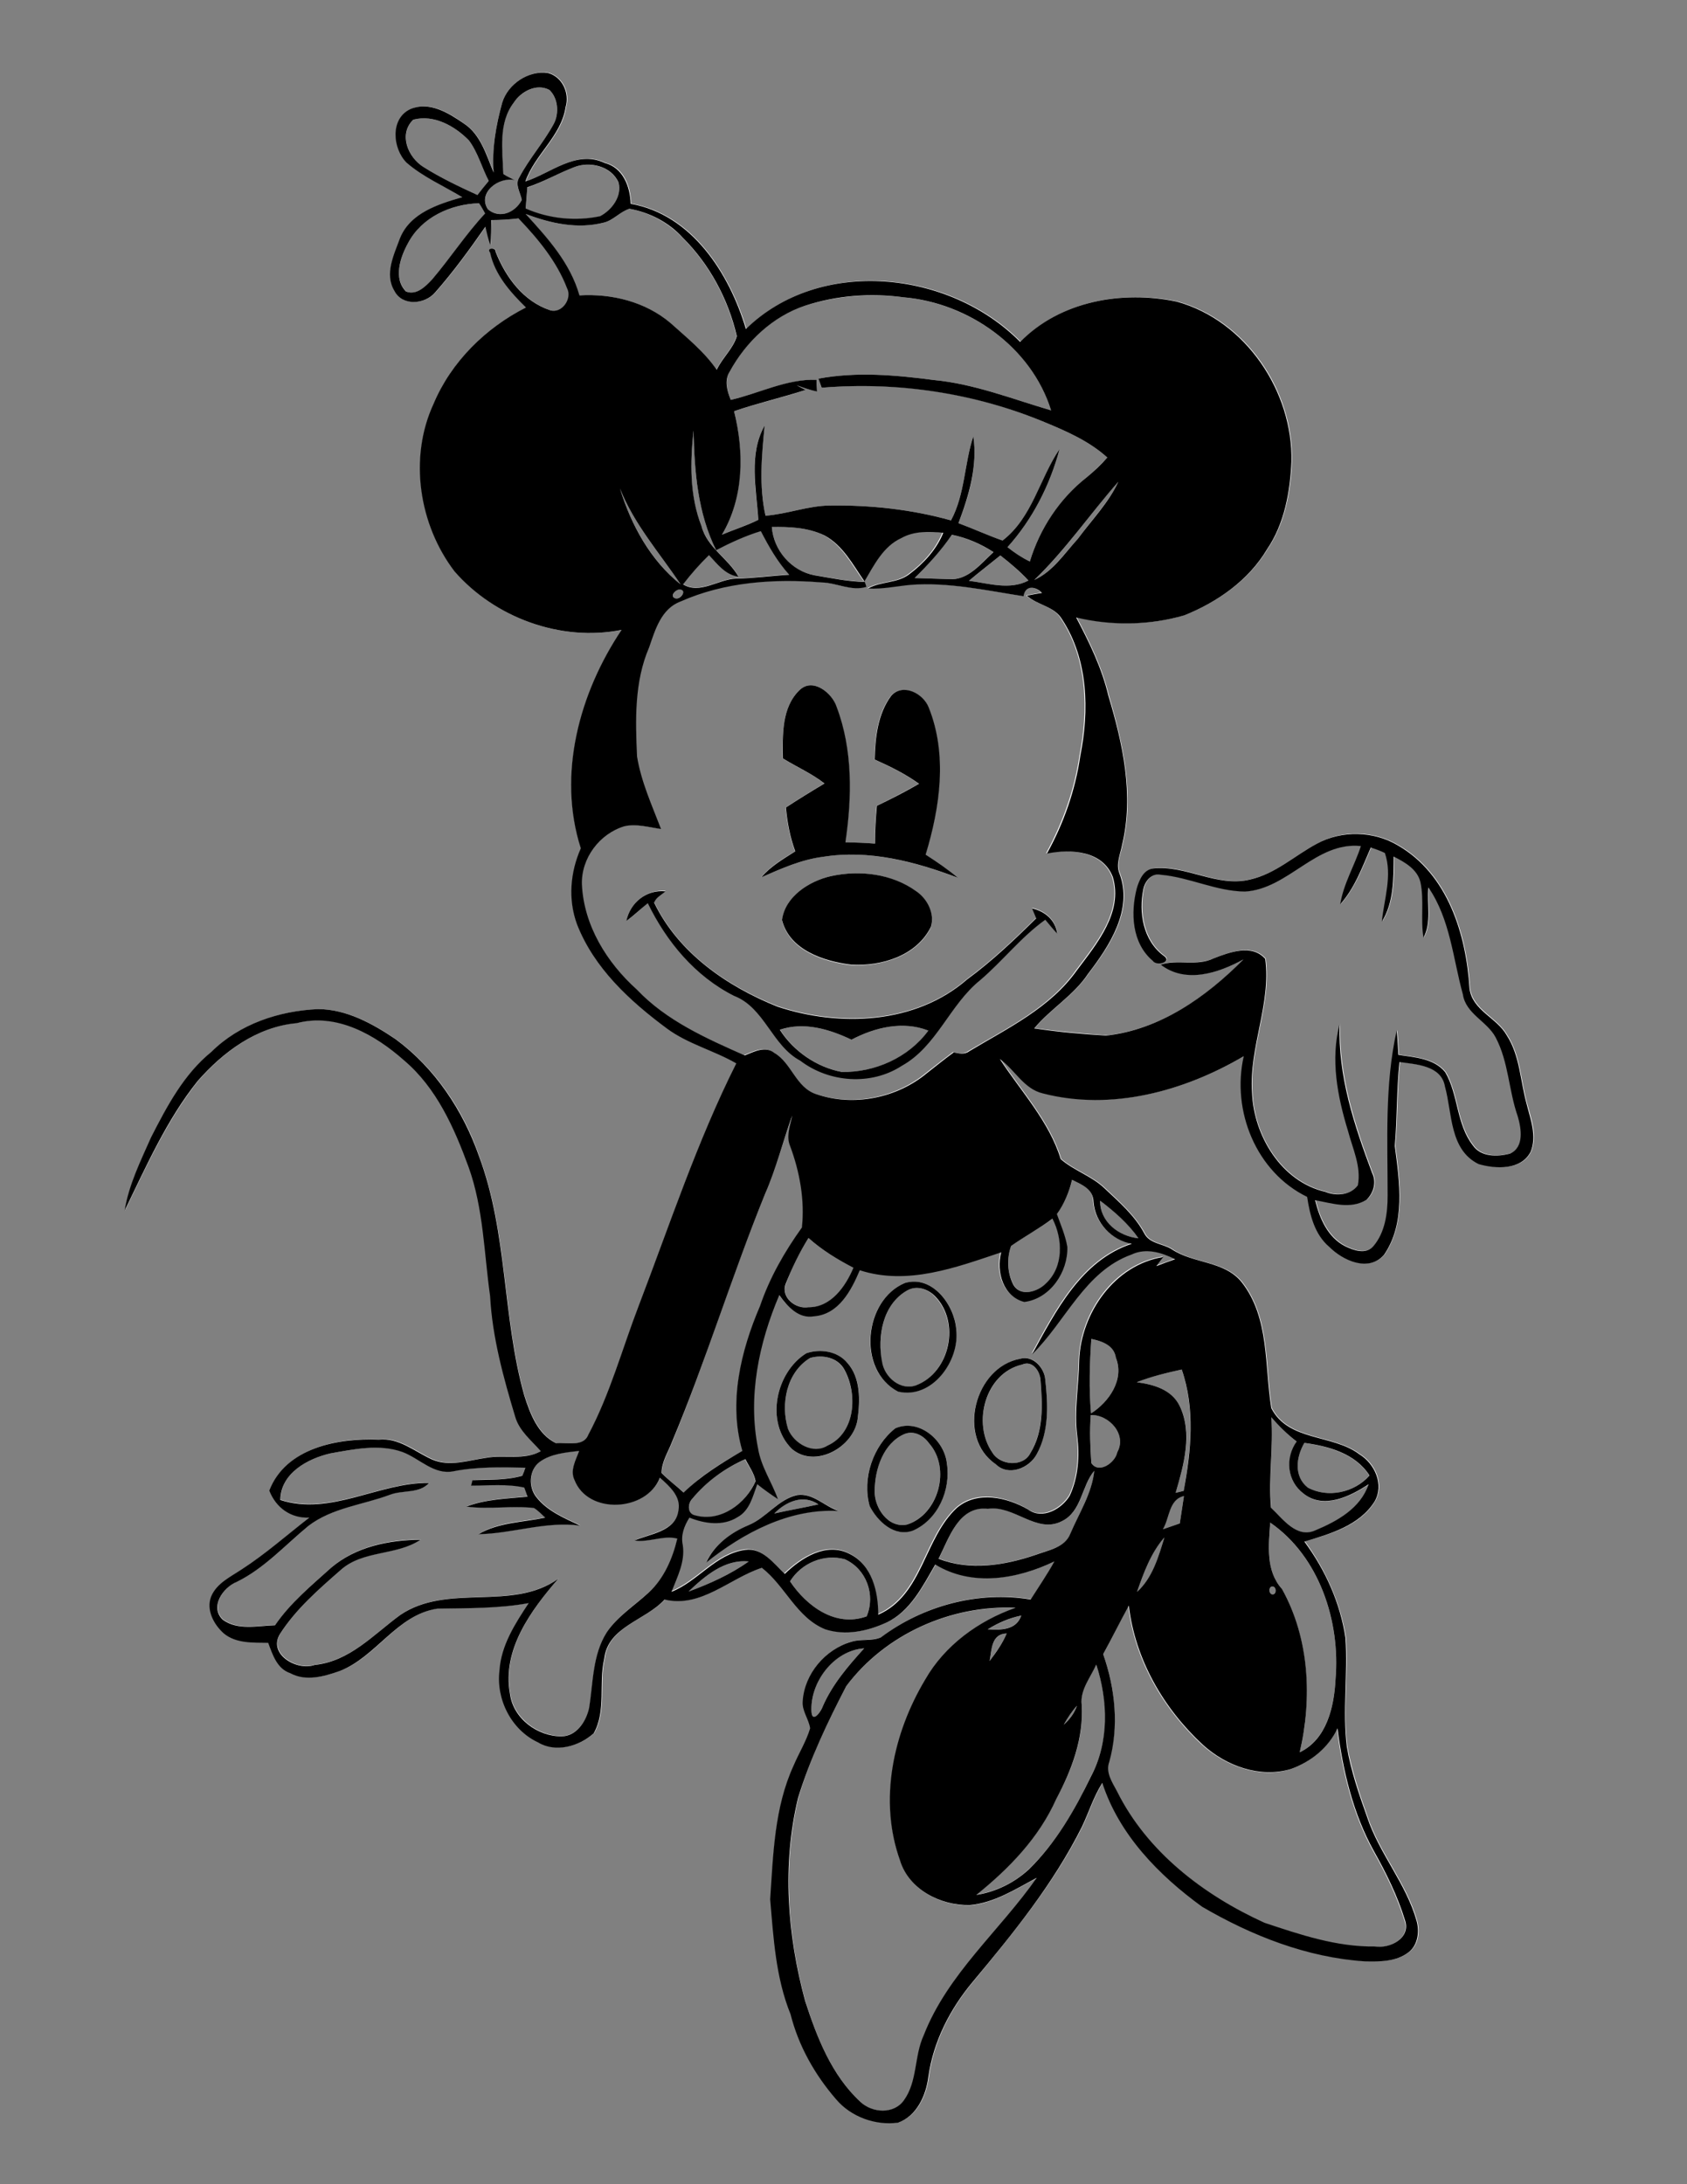
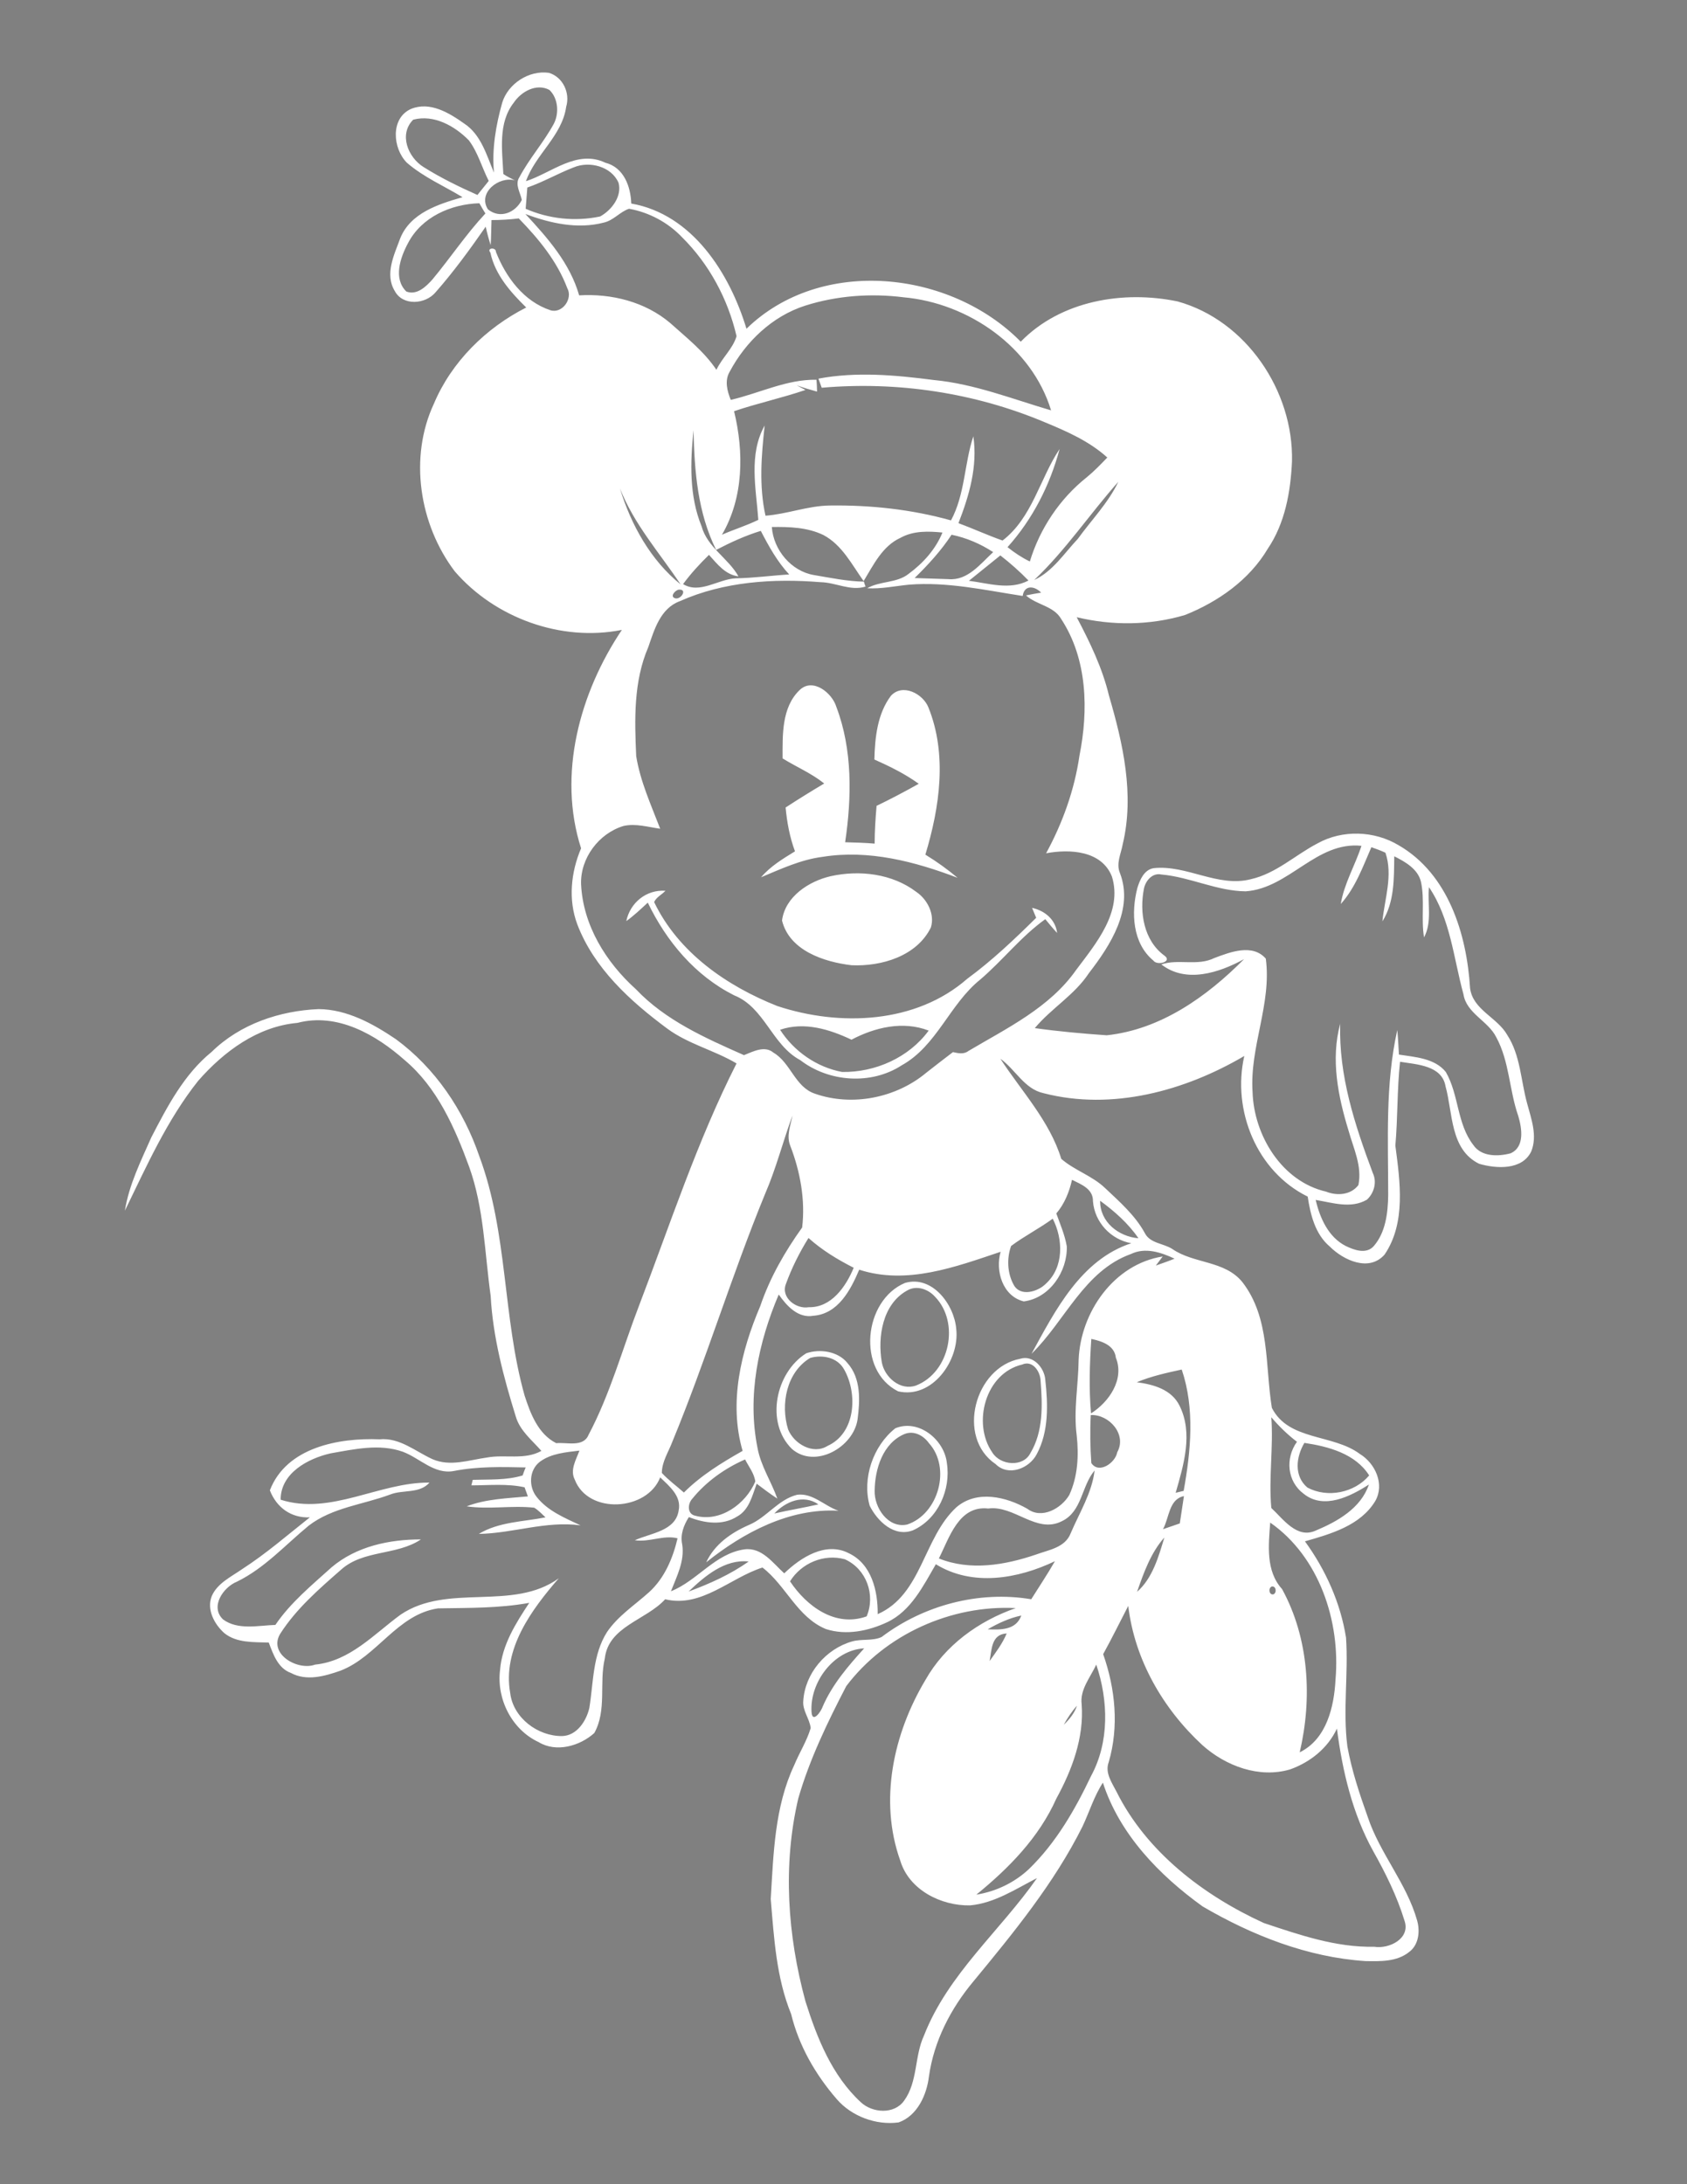
<svg xmlns="http://www.w3.org/2000/svg" version="1.2" baseProfile="tiny" id="Layer_1" x="0px" y="0px" viewBox="0 0 612 792" overflow="scroll" xml:space="preserve">
  <rect x="0" y="0" width="612" height="792" fill="#808080" stroke="none" />
  <path fill="#FFFFFF" d="M385.9,625.4c1.4-2.5,2.9-4.8,4.8-6.9C389.8,621.2,388,623.4,385.9,625.4 M397.7,603.6  c4.4,13,4.8,28.1-1.9,40.4c-5.8,12.2-12.7,24.2-22.5,33.7c-5.2,4.9-12,8.2-19.1,9.3c11.8-9.6,22.7-20.7,29-34.8  c5.7-10.4,10.1-22.1,9.2-34.2C391.7,612.7,395.5,608.3,397.7,603.6 M294.4,620.8c-0.7-10.7,8-22.5,19.1-23.1c-5.8,6.4-11.5,13-15,21  C297.9,620.6,294.7,625.1,294.4,620.8 M359,602.3c0.8-4.2,0.6-9.7,6.2-10C363.7,595.9,361.3,599.1,359,602.3 M358.3,590.8  c3.8-2.2,7.9-4.1,12.2-5C368.6,591.1,363.1,591,358.3,590.8 M400.2,599.8c3.2-5.8,6.1-11.7,9.1-17.5c2.3,19.5,12.6,37.3,26.9,50.5  c8.5,7.6,20.6,12.1,31.8,8.8c7.3-2.6,13.7-7.7,17-14.8c2,15.4,5.6,30.8,13.2,44.5c4.5,8,8.6,16.3,11.3,25.1c2.3,6.5-5.5,10.4-11,9.5  c-13.8,0.3-27.1-4.3-40-8.6c-21.9-10-42.6-25.8-53.5-47.7c-1.7-3.3-4.2-6.8-2.8-10.6C406,626.1,404.6,612.3,400.2,599.8 M307,611.4  c14.2-18.8,38.1-29.5,61.5-28.3c-13.5,4.7-25.7,13.5-32.8,26.1c-11.6,19.4-16.9,43.7-9.1,65.5c3.2,10.6,14.8,16.4,25.3,16.2  c8.9-0.8,16.5-5.9,24.3-9.9c-13.4,19.2-32.3,34.8-41,57.1c-3.5,7.5-2.2,16.7-7.2,23.6c-3.6,5.1-11.5,4.5-15.7,0.6  c-10.5-9.7-15.9-23.3-20.1-36.6c-6.5-23.9-8.3-49.3-2.6-73.6C293.7,637.9,300.2,624.5,307,611.4 M461.3,575.3c1.6-0.4,2,2.2,0.7,2.8  C460.4,578.5,460,575.9,461.3,575.3 M249.8,577.1c5.9-5.6,13.1-11.8,21.8-10.9C265,570.9,257.4,574.3,249.8,577.1 M286.6,573.4  c4.1-6.6,12.3-10.1,19.9-8c7.8,3.5,11.2,12.9,7.9,20.7C303,590.2,292.6,582.4,286.6,573.4 M412.5,577.2c2.4-6.9,5-14.2,9.9-19.7  C420.3,564.5,418.1,572.3,412.5,577.2 M460.8,552.1c17.8,12.4,25.5,35.8,23.7,56.8c-0.5,9.9-3.2,21.7-13,26.5  c4.6-19.6,3.4-41.3-6.4-59.2C459.1,569.6,460.2,560.2,460.8,552.1 M280.9,548.8c4.1-4.3,10.5-7.1,16-3.3  C291.6,546.7,286.2,547.6,280.9,548.8 M421.9,554.5c2.3-4.1,2.1-10.9,7.6-12c-0.5,3.3-1,6.6-1.5,9.9  C426,553.1,424,553.8,421.9,554.5 M385.2,551.6c7.4-3.5,7.1-12.8,11.9-18.4c-1,8.2-5.5,15.3-8.7,22.8c-2,5.2-8,6-12.6,7.7  c-11.2,3.8-23.8,6-35.2,1.4c3.8-7.5,7.2-19.3,17.9-18.1C367.9,545.7,376,556.3,385.2,551.6 M251.1,543.5  c5.1-6.3,11.9-11.1,19.2-14.3c1.3,2.6,3.3,5,3.7,8c-3.4,8.1-12.7,14.9-21.8,12.4C249.3,549,249.4,545.4,251.1,543.5 M119.9,527  c8.6-1.5,17.7-3.6,26.2-0.6c6.2,2.3,11.4,8.3,18.5,7c8.6-1.7,17.4-1.5,26.1-1.3c-0.3,0.7-0.9,2.2-1.1,2.9  c-5.9,1.8-12.1,1.4-18.1,1.6c-0.1,0.5-0.4,1.5-0.5,2c6.4,0,13-0.7,19.3,0.7c0.3,0.8,0.9,2.5,1.2,3.3c-7.4,0.7-15.2,0.9-22.2,3.6  c8.1,1.2,16.4-0.4,24.5,0.5c1.5,0.9,2.8,2.3,4.1,3.5c-8.1,1.6-16.9,1.6-24.2,6c12.4-0.2,24.3-4.8,36.9-3.1  c-5.7-2.7-11.9-5.2-15.9-10.3c-3-3.7-2.8-9.8,1.2-12.8c4.1-3,9.4-3.4,14.3-4c-1.2,3.3-3.5,7-1.7,10.5c4.9,12.8,26.3,11.4,31-0.8  c3.3,3.2,7.8,6.8,6.7,12c-1.1,7.5-10.2,8.2-15.9,10.8c5.2,0.8,10.5-2,15.5-0.7c-1.7,7.2-4.7,14.4-10.3,19.5  c-5.2,4.7-11.3,8.6-15.3,14.5c-5.2,8.2-4.9,18.2-6.4,27.5c-1.1,4.8-4.6,10.1-9.9,10.2c-8.8,0.1-17.7-6.6-18.8-15.5  c-2.9-16,7.7-30.3,17.6-41.7c-16.7,12.1-40.3,1.6-57.4,13.2c-9.7,7.1-18.3,16.8-31,18.1c-6.3,2.3-17-3.8-12.7-11.1  c5.8-9.1,14.1-16.3,22.1-23.3c8.1-7.3,20.2-5.1,29-11c-11.5,0-23.4,2.5-32.4,10.1c-7.2,6.5-14.9,12.8-20.4,20.9  c-6.2,0.2-13.6,2-19-2c-4.8-4.6,0.1-11.7,5.1-13.7c10-4.9,17.5-13.3,26-20.3c8.6-6.6,19.7-7.6,29.6-11.3c4.6-1.8,10.6-0.2,14.2-4.3  c-18.2-0.2-35.8,12-54,6.2C101.8,534.2,111.6,528.9,119.9,527 M473.2,523.2c8.7,1.3,18.5,3.9,23.5,11.8c-5.3,6.3-15.1,8.3-22.4,4.4  C469.3,535.2,470.2,528.2,473.2,523.2 M328.1,520c3.4-1.4,6.9,0.5,8.9,3.3c8.1,8.9,3.5,25.7-7.9,29.5c-6.9,1.5-12-6.1-11.8-12.3  C317.4,532.6,320.3,523.3,328.1,520 M461.2,513.9c2.8,3.3,5.9,6.3,9.3,8.9c-4.3,6-3.6,14.4,2.5,18.9c7.3,5.8,16.9,0.9,23.6-3.4  c-2.9,8.6-11.4,13.4-19.3,16.7c-6.8,3.1-11.8-4.2-16.1-8.2C460.2,535.9,462,524.9,461.2,513.9 M395.7,513.1  c6.7-0.3,13.2,7.1,9.6,13.5c-0.7,3.9-6.7,8-9.4,3.9C395.5,524.8,395.4,518.9,395.7,513.1 M412.4,501.2c5.3-2.2,10.8-3.4,16.3-4.6  c4.8,14.1,3.3,29.6,0.7,44c-1,0.2-2,0.5-2.9,0.7c2.9-10.1,6.4-21.6,1.4-31.6C425,503.8,418.4,502,412.4,501.2 M370.8,494.8  c3.8-1.7,6.6,2.5,6.7,5.9c0.7,8.8,1,18.4-3.7,26.2c-2.6,5.2-10.9,4.5-13.8-0.2C352.6,516.1,357.5,497.9,370.8,494.8 M293.9,492.4  c4.5-1.3,10-0.2,12.4,4.3c4.9,8.8,4.1,23-6.1,27.6c-5.3,3.3-12.2-0.8-14.3-6C283.1,509.2,285.3,497.6,293.9,492.4 M395.9,485.5  c3.8,0.8,8.4,2.3,8.9,6.8c3.2,7.9-2.5,16.1-9,20.2C395,503.6,395.3,494.5,395.9,485.5 M329,468c3.4-2.1,7.7-0.6,10.2,2.2  c9.1,9.4,5.4,27.4-6.9,32.2c-5.7,2-11.4-3-12.4-8.4C318.3,484.7,320.2,472.9,329,468 M293.3,448.9c4.9,4.4,10.5,7.8,16.4,10.8  c-2.8,6.8-8.1,14.5-16.3,14.3c-4.6,0.8-10.2-3.5-8.3-8.4C287.2,459.8,290,454.2,293.3,448.9 M366.8,451.8c4.8-3.6,10.2-6.3,15.1-9.9  c3.8,7.4,4.1,17.5-2.4,23.5c-2.9,3-9.4,5-11.8,0.4C365.4,461.6,365.2,456.2,366.8,451.8 M399.1,435.4c5.2,3.8,10.2,8.2,13.9,13.6  C405.8,448.4,399,443.1,399.1,435.4 M255,567.2C255.6,567.8,255.6,567.8,255,567.2 M271.6,553c-6.4,2.8-12.4,7-15.4,13.5  c13.5-10.8,30.2-19.7,48-18.7c-5.1-1.7-9.3-6.5-15-5.8C282.3,543.7,278.1,550.3,271.6,553 M324.8,517.9c-8.1,6.4-12.1,18.2-9.3,28.1  c2.8,5.6,8.9,11.5,15.7,8.9c9.1-4.1,13.8-14.8,12.3-24.4C342.6,522.1,333.3,514.4,324.8,517.9 M370.1,492.7  c-16.5,3.1-23.3,28.5-8.9,38.2c4.6,4.6,12.2,1.6,14.9-3.6c4.4-8.2,4.1-18,3.1-27C378.9,496,374.8,491.2,370.1,492.7 M292.5,490.7  c-11.1,6.9-15,25.1-5.2,34.7c8.4,7.3,22.3-0.6,23.8-10.7c0.9-6.9,1.3-14.9-3.7-20.5C304,490,297.5,489,292.5,490.7 M328.3,465.2  c-15,6.3-17.6,31.7-2.5,39.3c12.4,2.9,22.4-11.3,21.1-22.6C346.2,473.1,338.2,462.3,328.3,465.2 M388.9,427.8  c3.4,1.7,7.7,3.3,7.6,7.8c0.6,7.6,6.5,13.9,13.9,15.2c-18.3,6-27.6,24.4-36.2,40.1c12.2-11.9,19.1-30.1,36.1-36.2  c5.2-2.5,10.9-0.6,15.8,1.7c-2.2,0.9-4.5,1.7-6.8,2.5c0.8-1.1,1.7-2.2,2.5-3.3c-17.7,2.8-29.8,20.2-30.5,37.4  c-0.1,9.2-1.9,18.4-0.7,27.5c0.8,7.3,0.4,14.9-2.7,21.6c-2.9,4.9-10,8.9-15.2,5c-7.7-4.4-18.3-6.9-25.7-0.6  c-12.1,11.1-12.5,31.7-28.6,38.8c0.1-8.4-2.2-18.2-10.5-22.1c-8.3-4.3-17.4,1.5-23.4,7.3c-4.1-3.7-8.1-9.5-14.4-8.7  c-10.7,1.5-17.1,11.4-26.7,15.2c2.1-5.4,5-10.9,4.1-16.9c-0.8-3.6,0.5-7,2.4-10c5.6,2.2,12.2,3.2,17.5-0.2c4.4-2.4,5.5-7.6,7.1-11.9  c2.5,1.9,4.9,3.7,7.5,5.4c-2.2-6.2-6-11.8-7.2-18.4c-3.8-18.8,0.3-38.2,7.7-55.6c2.9,4.1,7,8.7,12.6,7.7c9-0.7,13.5-9.4,16.6-16.7  c17.3,5.6,34.9-1,51.3-6.5c-2,6.9,0.7,16.1,8.4,18c9.4-1.2,15.9-10.9,15.6-20c-0.7-4.1-2.4-8-3.8-11.9  C386.2,436.5,387.9,432.2,388.9,427.8 M277.6,432.8c4-9.2,6.4-18.9,9.9-28.3c-0.7,3.6-2.3,7.3-0.8,11c3.6,9.3,5.5,19.7,4.3,29.6  c-6.3,8.8-11.7,18.2-15.2,28.5c-7,16.4-11.5,35-6.4,52.5c-7.6,4.3-15.1,8.9-21.3,15.1c-2.7-2.4-5.6-4.5-8-7.1c0-4,2.4-7.6,3.8-11.3  C256.1,493.3,265.4,462.5,277.6,432.8 M308.9,377c8.5-4.5,18.7-6.9,28-3.3c-7.2,9.8-19.4,15.2-31.4,15c-9.2-1.7-17.5-7.5-22.5-15.3  C291.7,370.4,300.9,373.2,308.9,377 M246.3,213.8c3.3-0.2,0.6,3.9-1.5,3.1C242.9,216.2,245.1,213.9,246.3,213.8 M351.5,210.6  c3.8-3.1,7.6-6.1,11.4-9.2c3.6,2.8,7,5.8,10.2,9.1C366.3,214.1,358.6,211.5,351.5,210.6 M331.8,209.6c4.9-4.8,9.6-9.9,13.4-15.7  c5.4,1.1,10.5,3.3,15.1,6.3c-4.6,4.2-9.2,10.4-16.2,9.8C340,209.9,335.9,209.7,331.8,209.6 M227.2,334c2.8-2,5.3-4.4,7.8-6.7  c6.8,14.1,17.2,26.5,31.3,33.6c11.1,4.4,13.7,18,24,23.5c10.4,8,25.7,9.1,36.8,1.9c12.8-7.1,17.4-22.2,28.5-31.1  c8.2-7,14.8-15.6,23.6-21.9c1.4,1.7,2.8,3.4,4.3,5c-0.6-4.9-4.5-8.1-9.1-9.1c0.5,1.2,1,2.4,1.5,3.6c-7.9,7.8-16,15.5-25,22.1  c-18.6,16.3-46.2,17.4-68.9,9.9c-18.4-7.3-35.9-19.4-44.7-37.7c0.8-1.8,2.8-2.7,4.1-4.1C234.5,322.5,228.6,327.3,227.2,334   M301.4,317.7c-7.9,1.8-16.6,7.4-17.7,16.1c2.7,10.9,15.2,15,25.2,16.2c10.9,0.5,23.7-3.3,28.8-13.7c1.5-4.8-1.3-10.2-5.3-12.9  C323.7,316.8,311.9,315.4,301.4,317.7 M290.1,250.2c-6.6,6.3-6.2,16.4-6.2,24.8c5,3.1,10.5,5.4,15.1,9.1c-4.7,2.8-9.4,5.7-14,8.7  c0.5,5.4,1.5,10.8,3.4,15.9c-4.4,2.7-8.9,5.4-12.3,9.4c7.2-3,14.4-6.4,22.3-7.4c16.7-2.7,33.5,1.7,49,7.6c-3.7-3.1-7.6-5.9-11.7-8.4  c5.2-17.2,8-36.3,1.1-53.4c-2-5-9.4-8.8-13.6-4.2c-4.9,6.5-5.8,15.1-6,23.1c5.6,2.5,11.1,5.2,16.1,8.8c-5,2.8-10.1,5.5-15.3,8  c-0.4,4.6-0.7,9.2-0.7,13.7c-3.5-0.3-7.1-0.4-10.7-0.5c2.4-16.3,2.7-33.6-3.2-49.1C301.9,251.3,294.9,245.6,290.1,250.2 M280,191.1  c6.3-0.1,12.9,0.1,18.7,2.9c6.8,3.6,10.3,10.7,14.6,16.7c3.6-5.9,6.8-12.7,13.4-15.7c4.7-2.6,10.1-2.4,15.2-1.9  c-2.5,6.1-7,11.1-12.3,15c-4.3,3.4-10.3,2.5-15,5.2c5.1,0.3,10.1-0.8,15.2-1.3c13.9-1.1,27.6,2,41.2,4.1c0.6-4.1,4.3-3.7,6.7-1.2  c-1.8,0.3-3.7,0.6-5.5,1c3.9,3.5,10.1,3.8,12.8,8.6c9.5,14.5,9.9,33,6.6,49.5c-1.8,12.4-6.1,24.4-12.1,35.4c8.6-1.6,20.2-1,23.9,8.5  c3.9,12.8-5.8,24.2-13,33.8c-9.6,13.7-25.1,21.1-39.1,29.4c-1.7,1.3-3.7,0.8-5.6,0.4c-3.3,2.5-6.5,5-9.7,7.5  c-10.9,9.1-26.8,12.3-40.3,7.6c-7.3-2.4-8.8-11.2-15.1-14.9c-3.2-2.7-7.4-0.4-10.7,0.9c-14-6.2-28.5-12.6-39.2-23.9  c-10.9-9.8-19.2-23.2-19.9-38.1c-0.3-9.4,6.4-18.4,15.4-21.1c4.4-1,8.9,0.4,13.3,1c-3.3-8.6-7.2-17.1-8.7-26.3  c-0.6-13.3-1-27.1,4.4-39.6c2.2-6.4,4.4-14,11.4-16.6c15.9-7.1,33.9-8.3,51.1-6.9c5.5,0.1,10.8,3.3,16.3,1.6  c-0.2-0.5-0.5-1.4-0.6-1.8c-6.1-0.1-12.2-1.4-18.2-2.4C287.1,207.1,280.6,199.5,280,191.1 M224.9,177.1c5.1,13,14.4,23.4,22,34.8  C236.1,203.2,228.9,190.3,224.9,177.1 M375.2,210.3c11.4-10.8,20.1-23.9,30.5-35.6c-3.7,7.7-9.7,13.8-14.7,20.7  C386,200.7,381.9,207.2,375.2,210.3 M254.5,190.8c-4.5-11-4.1-23.2-2.9-34.8c0.3,14.8,1.5,29.9,8.2,43.4c5.2-2.7,10.6-5.2,16.2-6.9  c2.9,5.6,6,11.2,10.3,15.8c-6.5,0.4-12.9,1.3-19.4,1.4c-6.4,0.3-13,5.8-19.1,2.1c2.8-3.8,6-7.3,9.4-10.6c3,3.3,5.9,7.2,10.7,7.8  C264.2,202.4,256.6,198.5,254.5,190.8 M292.2,110.8c11.4-3.6,23.7-4.5,35.6-3c23.5,2.1,46.5,18,53.5,41c-14-4.1-27.8-9.6-42.5-11  c-13.9-1.8-28.1-3.1-41.9-0.5c0.3,0.8,0.9,2.5,1.2,3.3c27.4-2.4,55.5,1.8,80.9,12.5c8,3.3,16.2,6.9,22.7,12.8  c-2.4,2.5-4.8,5-7.5,7.2c-9.7,7.7-17,18.6-20.6,30.5c-2.9-1.4-5.6-3.2-8.1-5.2c9.1-10.1,15.4-22.5,18.9-35.6  c-7.2,10.8-9.9,24.9-20.7,33.2c-5.4-1.9-10.6-4.3-16-6.3c3.9-10,7-20.6,5.4-31.5c-3.3,10-3,21-8.1,30.5c-14.3-4-29.2-5.6-44-5.4  c-7.9,0.1-15.4,3.1-23.3,3.7c-2.4-10.8-1.5-21.8-0.3-32.7c-5.9,10.5-3.1,22.9-2.3,34.2c-4.3,2.1-8.9,3.5-13.2,5.4  c7.9-13.5,8-30,4.4-44.8c8.6-2.9,17.4-4.8,25.9-7.7c-0.8-0.4-2.4-1.3-3.2-1.7c2.4,0.9,4.9,1.6,7.4,2.3c0-1.4-0.1-2.8-0.2-4.3  c-10.8-0.2-20.7,4.9-31.1,7.3c-1.3-3.2-2.3-7-0.4-10.2C270.5,123.9,280.2,114.6,292.2,110.8 M219.1,80.7c3.5-0.8,5.8-3.9,9.1-5  c7.3,1.3,14.2,5,19.3,10.4c9.8,9.7,16.6,22.4,19.7,35.8c-1.3,4.5-5.3,7.9-7.3,12.2c-4.5-6.7-10.9-11.7-16.8-17  c-9.1-7.7-21.3-10.7-33-10c-3.3-11.6-11.4-20.8-19.5-29.5C199.7,81,209.6,83.2,219.1,80.7 M148,88.2c4.9-9.5,15.6-14.2,25.9-14.5  c0.7,1.2,1.4,2.5,2.2,3.7c-7,7.5-12.7,16.1-19.2,23.9c-2.3,2.6-5.7,5.9-9.5,4.4C142.6,101,145.2,93.4,148,88.2 M208.1,60.7  c5.7-2.4,13.7-0.4,16.3,5.6c1.3,4.9-2.5,9.9-6.7,12.2c-9,1.9-18.6,0.9-27-2.8c0.2-2.6,0.4-5.2,0.6-7.7  C197.1,66,202.4,62.9,208.1,60.7 M149.9,43.4c7.5-2,15.1,2.3,20.2,7.5c3.3,4.4,4.7,9.8,7.2,14.7c-1.4,1.7-2.7,3.4-4.1,5.1  c-6.7-3-13.3-6.2-19.5-10.1C148,57.1,144.6,48.7,149.9,43.4 M186.4,37.2c2.7-4,8.2-7.1,12.9-4.6c3.2,3,3.6,8.5,1.6,12.3  c-3.7,6.8-8.9,12.6-12.5,19.4c-1.7,2.6,0.4,5.6,0.9,8.2c-2.3,4.6-7.9,7-12.3,3.4c-3.8-6,4-12.1,9.8-10.5c-1.4-0.7-2.9-1.4-4.2-2.3  C182.2,54.5,180.6,44.6,186.4,37.2 M182.2,37.2c-2.3,8.2-3.8,16.8-3,25.4c-2.7-6.4-4.7-13.8-10.8-17.8c-5.5-3.9-12.4-8.1-19.3-5.3  c-7.6,3.4-6.6,14.4-1.5,19.5c6,5.2,13.4,8.4,20.2,12.5c-8.7,2.5-18.9,5.7-22.6,14.9c-2.2,6-5.7,13-2,19.1c2.9,5.5,11.1,4.9,14.8,0.5  c6.6-7.5,12.5-15.6,18.2-23.8c0.5,2.3,1.1,4.5,1.8,6.7c0.2-3,0.2-6.1,0.3-9.1c3.3,0,6.6-0.2,9.9-0.6c7.2,7.4,13.9,15.5,17.6,25.3  c2.1,3.8-1.8,9.3-6.1,8c-9.7-3.2-16.2-12-19.8-21.2c0.1-1.7-3.5-1.5-2,0.3c1.7,8,7.3,14.3,13,19.9c-14.6,7.4-27.1,19.7-33.5,34.9  c-9.1,19.5-5.3,43.8,7.6,60.8c14.6,16.9,38.6,25.6,60.6,21.2c-15.3,22.8-23.4,52.4-14.8,79.2c-3.7,8.7-4.7,18.6-1.4,27.5  c6.1,16,19.2,27.9,32.7,37.9c7.6,5.6,17,7.8,25.1,12.6c-14.3,28.2-24.1,58.4-35.4,87.9c-6,15.6-10.4,31.9-18.3,46.8  c-1.9,4.6-7.9,2.6-11.7,3c-6.6-3.3-9.4-10.8-11.5-17.3c-8-28.4-6-58.8-16.4-86.7c-5.7-16.7-16-32-30.3-42.5  c-8.3-5.6-17.7-10.8-28-10.9c-14.1,0.6-28.5,5.4-38.8,15.5c-10,8.1-16.1,19.8-21.9,31c-3.8,8.6-8.1,17.2-9.6,26.6  c7.9-16.2,15.3-32.9,26.6-47.1c9.3-10.6,21.5-19.7,36-21c14.5-3.8,28.5,4.3,38.9,13.5c11.8,9.9,18.2,24.5,23.4,38.7  c5.4,15,5.6,31.1,7.8,46.8c0.8,14.9,4.7,29.5,9.1,43.7c1.5,5.2,5.9,8.6,9.3,12.5c-6.1,3.4-13.2,1.2-19.7,2.4  c-6.5,0.9-13.4,3.4-19.8,0.6c-6.2-2.8-11.9-7.9-19.2-7.2c-14.8-0.6-33.8,2.9-39.8,18.5c2.4,6.2,7.7,10.1,14.5,9.8  c-8.1,6.4-15.9,13.2-24.6,18.8c-4,2.8-9,5.1-11,9.8c-1.9,4.9,1,10.2,4.6,13.4c4.5,3.6,10.6,3.2,16.1,3.4c1.6,4.2,3.3,9.3,8,11  c5.7,3.1,12.3,1.2,18-0.8c13.3-5.1,20.6-20.4,35.4-22.6c11.1-0.2,22.1,0,33.1-2c-4.9,7.4-9.9,15.3-10.6,24.4  c-1.3,10.5,4.3,21.6,14,26.1c6.4,3.9,15,1.4,20.2-3.3c4.6-8.3,1.7-18.1,3.8-27c1.3-11.7,15-13.9,21.9-21.5  c13.2,3.2,23.6-7.8,35.3-11.5c8.5,6.5,12.6,18,23,22.3c7.4,2.4,15.5,0.7,22.3-2.5c8.6-4.1,13-13.1,17.6-21  c13.3,8.2,29.8,5.3,43.2-1.1c-2.7,4.7-5.7,9.2-8.6,13.8c-19-3.2-39.1,2.2-54.3,13.7c-3.3,1.5-7.2,0.6-10.7,1.6  c-9.5,2.7-17.1,11.6-17.7,21.6c-0.3,3.5,2.3,6.4,2.7,9.8c-1.4,4.7-4.1,8.9-6,13.5c-7.1,15.1-7.5,32.1-8.5,48.5  c1.2,14.1,2,28.5,7.4,41.7c2.8,11.5,8.8,21.9,16.5,30.8c5.4,6.3,14.3,9.6,22.5,8.5c6.8-2.4,10.2-10,11-16.7  c1.8-12.8,7.9-24.6,16.1-34.4c14.6-17.7,29.3-35.6,39.6-56.2c2.5-5.3,4.2-11,7.4-15.9c6.1,18.8,20.5,33.6,36.2,44.9  c18,10.5,38,18.4,59,19.8c5.4,0.1,11.4,0.3,15.9-3.3c3.5-2.6,4-7.5,2.9-11.4c-3.8-13.5-13.5-24.3-17.9-37.5  c-3-8.4-5.8-16.8-7.4-25.6c-1.7-13.1,0.4-26.3-0.5-39.5c-2-12.6-7.4-24.6-14.9-34.9c9.4-2.7,20.1-5.7,25.5-14.6  c3.5-6.1,0-13.7-5.6-17.1c-9.8-7.3-25.8-4.7-31.9-16.7c-2.5-15.3-0.6-32.6-10.7-45.6c-6.4-7.9-17.6-6.6-25.4-12  c-3.2-2.1-8.1-2-10-5.8c-3.5-6.4-9.1-11.3-14.4-16.3c-4.7-4.5-11.1-6.4-15.9-10.6c-4.2-13.7-14.4-24.5-22.1-36.3  c5.5,3.9,8.7,11,15.7,12.5c24.8,6.4,51.2-0.8,72.8-13.5c-4.5,19.7,4.5,41.9,23,51c1,6.6,2.7,13.6,8,18.1c5,5,14.3,9.3,19.9,2.9  c7.8-11.5,5.6-26.5,3.9-39.5c0.9-10.1,0.6-20.3,1.7-30.4c6.1,1,15.2,1.3,16.5,8.9c2.7,9.7,1.6,22.9,12.2,28.1  c6.2,1.8,15.6,2.4,18.9-4.5c2.3-5.7,0-11.8-1.5-17.4c-2.3-8.3-2.4-17.4-7.2-24.8c-3.6-6.4-12.5-9.1-13.5-17  c-1.2-19.6-7.9-41.4-25.9-51.8c-8.8-5.3-20.4-5.7-29.4-0.7c-8.1,4.2-15,10.9-24.2,13c-12,3.1-23.3-5.3-35.3-4  c-3.5,0.6-5,4.3-5.9,7.2c-2.3,8.9-1.8,20,5.8,26.3c1.4,2,7.1,0.4,4-1.8c-7.5-5.5-9.1-15.7-7.4-24.3c0.6-2.9,3.1-5.8,6.3-5.1  c10.4,0.9,20.1,6,30.6,6.1c15.8-1.1,25.6-18.2,42-16.5c-2.3,7.1-6.3,13.7-7.5,21.1c5.3-5.9,8-13.5,11.1-20.6c1.7,0.6,3.4,1.2,5.1,2  c2.8,8.2-0.3,16.7-1.1,24.9c4.4-7,4.2-15.6,4.3-23.6c4,2,8.6,4.6,9.7,9.3c1.4,6.6,0,13.4,1.1,20.1c3-5.5,1.2-12.2,1.8-18.2  c7.8,11.5,8.9,25.7,12.5,38.8c1.1,7,8.9,9.6,11.9,15.6c4.8,8.8,4.7,19.2,8,28.6c1.3,4.4,2.4,11.2-2.8,13.5c-4.5,1.2-10.6,1.3-13.5-3  c-6-7.7-5.2-18.2-10-26.5c-4-5-11.2-5.4-17-6.3c-0.2-3-0.3-5.9-0.6-8.9c-4.4,19.7-3.3,39.9-3.3,59.9c-0.1,6.4-0.9,13.4-5.2,18.4  c-2.7,3.1-7.1,1.5-10.2,0c-6.3-3.2-9.4-10.2-10.9-16.7c6.1,1,12.8,3.3,18.6-0.1c2.6-2.4,3.7-6.4,2.1-9.7  c-6.5-17.4-12.4-35.3-11.8-54.1c-3.5,12.9-0.8,26.3,3,38.7c1.8,6.5,5,12.9,3.6,19.8c-2.7,3.6-7.7,4-11.7,2.4  c-16.1-3.7-26.2-20.4-26.7-36.1c-1.1-16.4,7-32,4.8-48.4c-4.8-5.5-12.9-2.4-18.7-0.2c-6.1,3-13,0.2-19.2,2.3c9,7,21,3,30-1.9  c-13.5,13.6-30.2,25.5-49.8,27.6c-8.7-0.6-17.5-1.4-26.1-2.6c6-7.2,14.4-12,19.6-19.9c7.8-10.1,16.3-23.2,11.3-36.3  c-1.5-3.5,0.4-7.1,1-10.5c4.3-18,0.1-36.5-5-53.9c-2.4-10-6.9-19.3-11.7-28.4c12.9,3.1,26.5,3,39.3-0.8c12-4.8,23.3-12.7,30-24  c6.3-9.3,8.3-20.7,8.8-31.7c0.6-25.5-16.6-51.1-41.5-58c-19.7-4.1-42.4-0.3-56.9,14.6c-25.5-25.9-72.5-31-99.5-4.7  c-6.1-20.1-19.6-41.5-41.8-45.4c-0.2-6.2-2.7-13.1-9.4-14.8c-10.3-4.9-19.5,3.7-28.8,6.7c3.5-9.8,13.1-16.4,14.6-27  c1.5-5-1.2-10.8-6.3-12.3C191.8,25.4,184.3,30.4,182.2,37.2" />
-   <path d="M255,567.2C255.6,567.8,255.6,567.8,255,567.2 M280.9,548.8c5.3-1.2,10.7-2.1,16-3.3C291.4,541.7,285.1,544.5,280.9,548.8   M271.6,553c6.5-2.7,10.7-9.3,17.6-10.9c5.7-0.8,9.9,4.1,15,5.8c-17.8-1-34.5,7.9-48,18.7C259.2,560,265.2,555.7,271.6,553   M328.1,520c-7.7,3.3-10.7,12.7-10.8,20.5c-0.2,6.2,4.9,13.8,11.8,12.3c11.4-3.7,16-20.5,7.9-29.5C335,520.5,331.5,518.6,328.1,520   M324.8,517.9c8.5-3.6,17.8,4.2,18.7,12.7c1.5,9.6-3.2,20.4-12.3,24.4c-6.8,2.5-12.9-3.4-15.7-8.9  C312.7,536.1,316.7,524.3,324.8,517.9 M370.8,494.8c-13.4,3.1-18.2,21.3-10.8,31.9c2.8,4.7,11.2,5.4,13.8,0.2  c4.8-7.8,4.4-17.4,3.7-26.2C377.4,497.3,374.6,493.1,370.8,494.8 M370.1,492.7c4.6-1.4,8.8,3.3,9.1,7.6c1,9,1.4,18.8-3.1,27  c-2.7,5.1-10.3,8.2-14.9,3.6C346.9,521.2,353.6,495.7,370.1,492.7 M293.9,492.4c-8.6,5.2-10.8,16.8-8,25.8c2.1,5.2,9,9.3,14.3,6  c10.2-4.6,11-18.8,6.1-27.6C303.9,492.2,298.4,491.1,293.9,492.4 M292.5,490.7c5-1.7,11.4-0.8,14.9,3.5c4.9,5.5,4.6,13.6,3.7,20.5  c-1.5,10.1-15.4,17.9-23.8,10.7C277.5,515.8,281.4,497.6,292.5,490.7 M329,468c-8.8,5-10.8,16.7-9,25.9c0.9,5.5,6.7,10.5,12.4,8.4  c12.3-4.8,16-22.8,6.9-32.2C336.7,467.4,332.5,465.9,329,468 M328.3,465.2c9.9-2.9,17.9,7.9,18.6,16.8c1.4,11.3-8.7,25.5-21.1,22.6  C310.8,496.8,313.4,471.4,328.3,465.2 M308.9,377c-8-3.8-17.2-6.6-26-3.6c5,7.8,13.4,13.6,22.5,15.3c12,0.2,24.2-5.2,31.4-15  C327.6,370.1,317.4,372.5,308.9,377 M227.2,334c1.4-6.7,7.3-11.5,14.2-10.8c-1.4,1.3-3.4,2.2-4.1,4.1c8.8,18.2,26.3,30.3,44.7,37.7  c22.6,7.5,50.2,6.4,68.9-9.9c9-6.6,17.1-14.3,25-22.1c-0.5-1.2-1-2.4-1.5-3.6c4.6,1,8.5,4.2,9.1,9.1c-1.5-1.6-2.9-3.3-4.3-5  c-8.8,6.3-15.4,14.9-23.6,21.9c-11.1,8.9-15.7,24-28.5,31.1c-11.1,7.2-26.3,6.1-36.8-1.9c-10.3-5.5-12.9-19.2-24-23.5  c-14.1-7.1-24.5-19.6-31.3-33.6C232.4,329.6,229.9,332,227.2,334 M301.4,317.7c10.5-2.3,22.2-0.9,31,5.5c4,2.7,6.8,8.1,5.3,12.9  c-5.2,10.5-17.9,14.3-28.8,13.7c-10-1.2-22.5-5.3-25.2-16.2C284.8,325.1,293.5,319.5,301.4,317.7 M290.1,250.2  c4.8-4.6,11.8,1.1,13.4,6.1c5.9,15.5,5.6,32.8,3.2,49.1c3.6,0.1,7.1,0.2,10.7,0.5c0-4.6,0.3-9.2,0.7-13.7c5.2-2.5,10.3-5.1,15.3-8  c-5-3.6-10.5-6.3-16.1-8.8c0.2-7.9,1.1-16.5,6-23.1c4.2-4.7,11.6-0.9,13.6,4.2c6.9,17.1,4.1,36.3-1.1,53.4c4.1,2.6,8,5.3,11.7,8.4  c-15.5-5.9-32.3-10.3-49-7.6c-7.9,1-15.1,4.3-22.3,7.4c3.4-4,7.9-6.6,12.3-9.4c-1.9-5.1-2.9-10.5-3.4-15.9c4.6-3,9.3-5.9,14-8.7  c-4.7-3.7-10.1-6-15.1-9.1C283.9,266.6,283.5,256.5,290.1,250.2 M385.9,625.4c2.1-1.9,3.9-4.2,4.8-6.9  C388.8,620.6,387.3,622.9,385.9,625.4 M397.7,603.6c-2.1,4.7-5.9,9.1-5.3,14.5c0.8,12.1-3.6,23.7-9.2,34.2  c-6.3,14.1-17.1,25.2-29,34.8c7.1-1.1,13.8-4.4,19.1-9.3c9.7-9.5,16.6-21.5,22.5-33.7C402.4,631.7,402,616.7,397.7,603.6   M294.4,620.8c0.3,4.2,3.5-0.2,4.1-2.1c3.5-8,9.2-14.6,15-21C302.4,598.4,293.7,610.2,294.4,620.8 M359,602.3  c2.4-3.2,4.7-6.4,6.2-10C359.6,592.5,359.8,598.1,359,602.3 M358.3,590.8c4.8,0.3,10.4,0.3,12.2-5  C366.1,586.7,362.1,588.5,358.3,590.8 M400.2,599.8c4.4,12.5,5.8,26.3,2.2,39.1c-1.4,3.8,1.1,7.4,2.8,10.6  c10.9,22,31.5,37.7,53.5,47.7c12.9,4.3,26.2,8.8,40,8.6c5.5,0.9,13.2-3,11-9.5c-2.7-8.8-6.8-17.1-11.3-25.1  c-7.6-13.7-11.2-29.1-13.2-44.5c-3.3,7.1-9.7,12.2-17,14.8c-11.3,3.3-23.4-1.2-31.8-8.8c-14.3-13.2-24.6-31-26.9-50.5  C406.3,588.1,403.4,594,400.2,599.8 M307,611.4c-6.8,13.1-13.2,26.5-17.5,40.6c-5.8,24.2-3.9,49.7,2.6,73.6  c4.3,13.3,9.6,26.9,20.1,36.6c4.3,4,12.1,4.5,15.7-0.6c5-6.9,3.7-16.1,7.2-23.6c8.7-22.3,27.6-37.9,41-57.1  c-7.7,4.1-15.4,9.1-24.3,9.9c-10.5,0.2-22.1-5.6-25.3-16.2c-7.8-21.8-2.5-46.1,9.1-65.5c7.1-12.5,19.4-21.4,32.8-26.1  C345,581.9,321.1,592.6,307,611.4 M461.3,575.3c-1.3,0.5-0.9,3.2,0.7,2.8C463.3,577.6,462.9,574.9,461.3,575.3 M249.8,577.1  c7.6-2.8,15.2-6.2,21.8-10.9C262.9,565.3,255.7,571.5,249.8,577.1 M286.6,573.4c6,9,16.5,16.8,27.8,12.7c3.3-7.8-0.1-17.2-7.9-20.7  C298.9,563.3,290.7,566.8,286.6,573.4 M412.5,577.2c5.6-5,7.8-12.8,9.9-19.7C417.5,563.1,414.9,570.3,412.5,577.2 M460.8,552.1  c-0.6,8.2-1.7,17.5,4.3,24.1c9.9,17.9,11,39.5,6.4,59.2c9.8-4.7,12.5-16.5,13-26.5C486.3,587.9,478.6,564.4,460.8,552.1   M421.9,554.5c2-0.7,4.1-1.4,6.1-2.1c0.5-3.3,1-6.6,1.5-9.9C424,543.7,424.3,550.5,421.9,554.5 M385.2,551.6  c-9.2,4.7-17.3-5.9-26.8-4.5c-10.6-1.2-14.1,10.6-17.9,18.1c11.4,4.5,24,2.4,35.2-1.4c4.6-1.7,10.6-2.6,12.6-7.7  c3.2-7.5,7.8-14.6,8.7-22.8C392.3,538.8,392.5,548.1,385.2,551.6 M251.1,543.5c-1.7,1.8-1.8,5.5,1.2,6c9.1,2.5,18.3-4.3,21.8-12.4  c-0.5-2.9-2.4-5.4-3.7-8C262.9,532.4,256.2,537.3,251.1,543.5 M119.9,527c-8.3,1.9-18.1,7.2-18.2,16.9c18.2,5.9,35.8-6.4,54-6.2  c-3.6,4-9.5,2.5-14.2,4.3c-9.9,3.7-21,4.7-29.6,11.3c-8.5,7-16,15.4-26,20.3c-5,2-9.9,9.1-5.1,13.7c5.4,4,12.8,2.2,19,2  c5.5-8.1,13.2-14.4,20.4-20.9c9-7.6,20.9-10,32.4-10.1c-8.8,5.9-20.9,3.7-29,11c-8,7-16.3,14.2-22.1,23.3  c-4.3,7.3,6.3,13.4,12.7,11.1c12.7-1.3,21.3-11,31-18.1c17.2-11.7,40.7-1.1,57.4-13.2c-9.9,11.4-20.5,25.7-17.6,41.7  c1.1,9,10,15.6,18.8,15.5c5.4-0.1,8.8-5.4,9.9-10.2c1.5-9.2,1.2-19.3,6.4-27.5c4-5.9,10.1-9.7,15.3-14.5c5.5-5.1,8.6-12.3,10.3-19.5  c-5-1.3-10.3,1.5-15.5,0.7c5.7-2.5,14.8-3.2,15.9-10.8c1.1-5.2-3.3-8.9-6.7-12c-4.7,12.3-26.1,13.6-31,0.8  c-1.7-3.5,0.5-7.2,1.7-10.5c-4.9,0.6-10.2,1-14.3,4c-3.9,2.9-4.2,9.1-1.2,12.8c4,5.1,10.2,7.6,15.9,10.3  c-12.5-1.7-24.5,2.9-36.9,3.1c7.3-4.3,16.1-4.3,24.2-6c-1.3-1.2-2.6-2.6-4.1-3.5c-8.1-0.9-16.4,0.6-24.5-0.5  c7-2.7,14.8-2.9,22.2-3.6c-0.3-0.8-0.9-2.5-1.2-3.3c-6.3-1.4-12.9-0.7-19.3-0.7c0.1-0.5,0.4-1.5,0.5-2c6-0.2,12.3,0.1,18.1-1.6  c0.3-0.7,0.9-2.2,1.1-2.9c-8.7-0.2-17.5-0.4-26.1,1.3c-7.1,1.4-12.3-4.7-18.5-7C137.6,523.5,128.4,525.5,119.9,527 M473.2,523.2  c-3,5.1-3.9,12.1,1.2,16.2c7.2,3.9,17,1.9,22.4-4.4C491.7,527,481.9,524.4,473.2,523.2 M461.2,513.9c0.8,11-1.1,21.9-0.1,32.8  c4.3,4,9.3,11.3,16.1,8.2c7.9-3.3,16.4-8,19.3-16.7c-6.7,4.4-16.3,9.2-23.6,3.4c-6-4.5-6.8-12.9-2.5-18.9  C467.1,520.2,464,517.2,461.2,513.9 M395.7,513.1c-0.4,5.8-0.2,11.6,0.2,17.4c2.7,4.1,8.7-0.1,9.4-3.9  C408.9,520.2,402.4,512.9,395.7,513.1 M412.4,501.2c6,0.8,12.6,2.6,15.5,8.5c4.9,10,1.5,21.6-1.4,31.6c1-0.2,1.9-0.5,2.9-0.7  c2.7-14.4,4.2-29.9-0.7-44C423.2,497.8,417.7,499.1,412.4,501.2 M395.9,485.5c-0.6,9-0.9,18.1-0.1,27c6.5-4.1,12.2-12.3,9-20.2  C404.2,487.8,399.7,486.3,395.9,485.5 M293.3,448.9c-3.3,5.3-6,10.9-8.3,16.7c-1.8,4.9,3.7,9.2,8.3,8.4c8.2,0.1,13.5-7.6,16.3-14.3  C303.8,456.7,298.2,453.3,293.3,448.9 M366.8,451.8c-1.6,4.4-1.4,9.8,0.8,14c2.5,4.6,8.9,2.6,11.8-0.4c6.5-6,6.2-16.1,2.4-23.5  C377,445.5,371.7,448.3,366.8,451.8 M399.1,435.4c-0.1,7.6,6.7,12.9,13.9,13.6C409.3,443.7,404.3,439.3,399.1,435.4 M388.9,427.8  c-1,4.4-2.8,8.7-5.5,12.4c1.4,3.9,3.1,7.8,3.8,11.9c0.3,9.1-6.2,18.8-15.6,20c-7.7-1.9-10.3-11.1-8.4-18c-16.4,5.5-34,12.1-51.3,6.5  c-3.1,7.3-7.6,16-16.6,16.7c-5.6,1-9.7-3.6-12.6-7.7c-7.4,17.4-11.5,36.8-7.7,55.6c1.1,6.6,5,12.2,7.2,18.4  c-2.6-1.7-5.1-3.5-7.5-5.4c-1.6,4.3-2.7,9.5-7.1,11.9c-5.3,3.4-12,2.4-17.5,0.2c-1.9,3-3.2,6.4-2.4,10c0.9,6-2,11.5-4.1,16.9  c9.6-3.8,16-13.7,26.7-15.2c6.3-0.9,10.3,4.9,14.4,8.7c6-5.8,15-11.6,23.4-7.3c8.3,4,10.5,13.7,10.5,22.1  c16.2-7.1,16.6-27.8,28.6-38.8c7.4-6.2,18-3.8,25.7,0.6c5.2,3.9,12.3-0.1,15.2-5c3.1-6.7,3.6-14.4,2.7-21.6  c-1.2-9.2,0.6-18.4,0.7-27.5c0.7-17.2,12.9-34.6,30.5-37.4c-0.9,1.1-1.7,2.2-2.5,3.3c2.3-0.9,4.5-1.7,6.8-2.5  c-4.9-2.4-10.5-4.2-15.8-1.7c-17,6.1-23.9,24.3-36.1,36.2c8.6-15.7,17.9-34.1,36.2-40.1c-7.4-1.3-13.3-7.6-13.9-15.2  C396.6,431.1,392.3,429.5,388.9,427.8 M277.6,432.8c-12.1,29.7-21.4,60.4-33.8,90c-1.4,3.7-3.8,7.3-3.8,11.3c2.5,2.6,5.4,4.7,8,7.1  c6.3-6.1,13.8-10.7,21.3-15.1c-5.1-17.5-0.6-36.2,6.4-52.5c3.5-10.3,8.9-19.7,15.2-28.5c1.1-9.9-0.8-20.3-4.3-29.6  c-1.5-3.6,0.1-7.4,0.8-11C284,413.9,281.6,423.7,277.6,432.8 M246.3,213.8c-1.2,0.1-3.4,2.3-1.5,3.1  C246.9,217.8,249.6,213.6,246.3,213.8 M351.5,210.6c7.1,0.9,14.8,3.5,21.6-0.1c-3.1-3.3-6.6-6.3-10.2-9.1  C359.1,204.5,355.2,207.5,351.5,210.6 M331.8,209.6c4.1,0.1,8.3,0.3,12.4,0.4c6.9,0.6,11.6-5.6,16.2-9.8c-4.6-3-9.7-5.2-15.1-6.3  C341.4,199.7,336.7,204.8,331.8,209.6 M280,191.1c0.6,8.4,7.1,16,15.5,17.5c6,1,12.1,2.3,18.2,2.4c0.2,0.5,0.5,1.4,0.6,1.8  c-5.5,1.7-10.8-1.5-16.3-1.6c-17.2-1.4-35.1-0.2-51.1,6.9c-7,2.6-9.2,10.2-11.4,16.6c-5.4,12.5-5,26.3-4.4,39.6  c1.5,9.2,5.4,17.7,8.7,26.3c-4.4-0.6-8.9-2-13.3-1c-9,2.7-15.7,11.6-15.4,21.1c0.7,14.9,9,28.3,19.9,38.1  c10.7,11.3,25.2,17.7,39.2,23.9c3.3-1.3,7.4-3.6,10.7-0.9c6.3,3.7,7.8,12.5,15.1,14.9c13.5,4.7,29.4,1.5,40.3-7.6  c3.2-2.5,6.4-5.1,9.7-7.5c1.9,0.4,3.9,0.9,5.6-0.4c14-8.4,29.4-15.7,39.1-29.4c7.2-9.6,16.8-21,13-33.8c-3.7-9.6-15.2-10.2-23.9-8.5  c6.1-11,10.3-23,12.1-35.4c3.3-16.5,2.9-35-6.6-49.5c-2.8-4.8-8.9-5.1-12.8-8.6c1.8-0.4,3.7-0.7,5.5-1c-2.4-2.5-6.1-2.9-6.7,1.2  c-13.6-2.1-27.3-5.2-41.2-4.1c-5.1,0.5-10.1,1.6-15.2,1.3c4.7-2.7,10.6-1.8,15-5.2c5.2-3.9,9.8-8.9,12.3-15  c-5.1-0.5-10.6-0.7-15.2,1.9c-6.6,3-9.9,9.8-13.4,15.7c-4.2-6-7.8-13.1-14.6-16.7C292.9,191.2,286.3,191,280,191.1 M224.9,177.1  c4,13.2,11.1,26.1,22,34.8C239.3,200.5,230,190.1,224.9,177.1 M375.2,210.3c6.8-3.1,10.9-9.6,15.8-14.9c5-6.8,11.1-13,14.7-20.7  C395.3,186.5,386.5,199.5,375.2,210.3 M254.5,190.8c2,7.7,9.6,11.6,13.4,18.3c-4.8-0.6-7.7-4.6-10.7-7.8c-3.4,3.3-6.5,6.8-9.4,10.6  c6.1,3.7,12.7-1.8,19.1-2.1c6.5-0.1,12.9-1,19.4-1.4c-4.3-4.7-7.4-10.2-10.3-15.8c-5.6,1.7-11,4.2-16.2,6.9  c-6.7-13.5-7.9-28.6-8.2-43.4C250.4,167.6,250.1,179.7,254.5,190.8 M292.2,110.8c-11.9,3.9-21.6,13.1-27.5,24c-2,3.2-0.9,7,0.4,10.2  c10.4-2.4,20.2-7.6,31.1-7.3c0.1,1.4,0.1,2.8,0.2,4.3c-2.5-0.6-5-1.4-7.4-2.3c0.8,0.4,2.4,1.3,3.2,1.7c-8.6,2.8-17.4,4.8-25.9,7.7  c3.7,14.8,3.6,31.3-4.4,44.8c4.4-1.9,9-3.3,13.2-5.4c-0.7-11.3-3.6-23.7,2.3-34.2c-1.1,10.9-2.1,21.9,0.3,32.7  c7.9-0.6,15.4-3.6,23.3-3.7c14.8-0.2,29.7,1.4,44,5.4c5.1-9.5,4.8-20.5,8.1-30.5c1.6,10.8-1.6,21.5-5.4,31.5c5.4,2,10.6,4.4,16,6.3  c10.8-8.3,13.4-22.4,20.7-33.2c-3.5,13.1-9.8,25.5-18.9,35.6c2.5,2,5.2,3.8,8.1,5.2c3.6-11.9,10.8-22.8,20.6-30.5  c2.7-2.2,5.2-4.6,7.5-7.2c-6.5-5.9-14.7-9.5-22.7-12.8c-25.4-10.6-53.5-14.8-80.9-12.5c-0.3-0.8-0.9-2.5-1.2-3.3  c13.9-2.6,28.1-1.3,41.9,0.5c14.7,1.4,28.5,6.9,42.5,11c-7.1-23-30-39-53.5-41C315.9,106.2,303.6,107.1,292.2,110.8 M219.1,80.7  c-9.5,2.5-19.4,0.3-28.4-3.1c8,8.7,16.2,17.8,19.5,29.5c11.7-0.7,23.9,2.3,33,10c5.9,5.3,12.3,10.4,16.8,17c2-4.3,6-7.7,7.3-12.2  c-3.1-13.4-9.9-26.1-19.7-35.8c-5-5.5-12-9.1-19.3-10.4C224.9,76.8,222.5,79.9,219.1,80.7 M148,88.2c-2.8,5.1-5.4,12.8-0.7,17.5  c3.8,1.5,7.1-1.8,9.5-4.4c6.6-7.8,12.2-16.4,19.2-23.9c-0.7-1.2-1.4-2.5-2.2-3.7C163.5,74,152.9,78.8,148,88.2 M208.1,60.7  c-5.7,2.2-11,5.3-16.8,7.2c-0.2,2.6-0.4,5.2-0.6,7.7c8.4,3.7,18,4.7,27,2.8c4.2-2.2,8-7.2,6.7-12.2  C221.8,60.2,213.8,58.3,208.1,60.7 M149.9,43.4c-5.4,5.3-1.9,13.7,3.8,17.2c6.2,3.9,12.9,7.1,19.5,10.1c1.3-1.7,2.7-3.4,4.1-5.1  c-2.5-4.8-3.9-10.3-7.2-14.7C165,45.7,157.4,41.4,149.9,43.4 M186.4,37.2c-5.7,7.4-4.1,17.3-3.8,25.9c1.3,0.9,2.8,1.5,4.2,2.3  c-5.8-1.5-13.7,4.5-9.8,10.5c4.3,3.6,9.9,1.2,12.3-3.4c-0.5-2.7-2.6-5.6-0.9-8.2c3.6-6.8,8.8-12.6,12.5-19.4c2-3.8,1.6-9.3-1.6-12.3  C194.6,30.1,189,33.2,186.4,37.2 M182.2,37.2c2.1-6.8,9.6-11.8,16.7-10.7c5.1,1.4,7.8,7.3,6.3,12.3c-1.6,10.6-11.2,17.2-14.6,27  c9.3-3,18.5-11.6,28.8-6.7c6.6,1.7,9.2,8.5,9.4,14.8c22.2,3.9,35.8,25.3,41.8,45.4c26.9-26.3,74-21.2,99.5,4.7  c14.5-14.9,37.2-18.8,56.9-14.6c24.9,6.9,42.1,32.6,41.5,58c-0.5,11-2.5,22.4-8.8,31.7c-6.7,11.3-18,19.2-30,24  c-12.7,3.7-26.4,3.9-39.3,0.8c4.8,9.1,9.3,18.3,11.7,28.4c5.2,17.3,9.3,35.9,5,53.9c-0.6,3.4-2.4,7-1,10.5  c5,13.1-3.6,26.3-11.3,36.3c-5.2,7.9-13.6,12.7-19.6,19.9c8.7,1.3,17.4,2.1,26.1,2.6c19.5-2.1,36.3-14,49.8-27.6  c-9,4.9-20.9,8.9-30,1.9c6.2-2.1,13.1,0.7,19.2-2.3c5.7-2.2,13.9-5.3,18.7,0.2c2.2,16.3-5.9,32-4.8,48.4  c0.6,15.7,10.6,32.4,26.7,36.1c3.9,1.6,9,1.2,11.7-2.4c1.3-6.8-1.9-13.3-3.6-19.8c-3.8-12.4-6.4-25.9-3-38.7  c-0.7,18.8,5.3,36.8,11.8,54.1c1.6,3.3,0.5,7.2-2.1,9.7c-5.8,3.5-12.5,1.2-18.6,0.1c1.6,6.6,4.6,13.5,10.9,16.7  c3.1,1.5,7.5,3.1,10.2,0c4.3-5,5.2-12,5.2-18.4c0-20-1.1-40.2,3.3-59.9c0.3,3,0.4,5.9,0.6,8.9c5.9,0.9,13,1.3,17,6.3  c4.8,8.2,4,18.8,10,26.5c2.9,4.3,9,4.2,13.5,3c5.2-2.3,4.1-9.1,2.8-13.5c-3.3-9.4-3.3-19.7-8-28.6c-3.1-5.9-10.8-8.5-11.9-15.6  c-3.6-13.1-4.6-27.3-12.5-38.8c-0.6,6,1.2,12.7-1.8,18.2c-1.1-6.7,0.3-13.5-1.1-20.1c-1.1-4.7-5.7-7.3-9.7-9.3  c-0.1,8,0.1,16.6-4.3,23.6c0.8-8.2,3.9-16.7,1.1-24.9c-1.6-0.8-3.4-1.4-5.1-2c-3.1,7.1-5.8,14.7-11.1,20.6c1.2-7.5,5.2-14,7.5-21.1  c-16.3-1.7-26.2,15.5-42,16.5c-10.5-0.1-20.2-5.2-30.6-6.1c-3.2-0.7-5.7,2.2-6.3,5.1c-1.8,8.6-0.1,18.8,7.4,24.3  c3.2,2.2-2.6,3.9-4,1.8c-7.6-6.4-8.1-17.4-5.8-26.3c0.9-3,2.4-6.7,5.9-7.2c12-1.3,23.3,7,35.3,4c9.2-2.1,16.1-8.7,24.2-13  c9-4.9,20.6-4.6,29.4,0.7c18,10.4,24.7,32.2,25.9,51.8c1,8,9.9,10.6,13.5,17c4.8,7.4,4.9,16.5,7.2,24.8c1.4,5.6,3.8,11.7,1.5,17.4  c-3.4,6.8-12.8,6.3-18.9,4.5c-10.6-5.2-9.5-18.4-12.2-28.1c-1.3-7.7-10.4-8-16.5-8.9c-1.1,10.1-0.8,20.3-1.7,30.4  c1.7,13,4,28-3.9,39.5c-5.6,6.4-14.9,2.1-19.9-2.9c-5.3-4.5-7-11.5-8-18.1c-18.5-9-27.5-31.2-23-51c-21.6,12.7-48,19.9-72.8,13.5  c-7-1.6-10.2-8.6-15.7-12.5c7.7,11.8,17.9,22.6,22.1,36.3c4.8,4.2,11.2,6.1,15.9,10.6c5.3,5,10.9,9.8,14.4,16.3  c1.9,3.8,6.7,3.7,10,5.8c7.9,5.3,19.1,4.1,25.4,12c10.1,12.9,8.2,30.3,10.7,45.6c6.2,12.1,22.2,9.4,31.9,16.7  c5.6,3.4,9.1,11,5.6,17.1c-5.5,8.8-16.2,11.8-25.5,14.6c7.6,10.3,13,22.2,14.9,34.9c0.9,13.1-1.1,26.4,0.5,39.5  c1.5,8.8,4.4,17.2,7.4,25.6c4.4,13.2,14.1,24,17.9,37.5c1.1,3.9,0.5,8.8-2.9,11.4c-4.5,3.5-10.5,3.4-15.9,3.3  c-21-1.4-41-9.3-59-19.8c-15.7-11.4-30.1-26.1-36.2-44.9c-3.2,5-4.9,10.7-7.4,15.9c-10.3,20.6-24.9,38.6-39.6,56.2  c-8.2,9.8-14.3,21.6-16.1,34.4c-0.8,6.7-4.2,14.3-11,16.7c-8.2,1.1-17.1-2.1-22.5-8.5c-7.7-8.9-13.6-19.3-16.5-30.8  c-5.4-13.3-6.2-27.7-7.4-41.7c1.1-16.3,1.5-33.3,8.5-48.5c1.9-4.5,4.6-8.8,6-13.5c-0.5-3.4-3-6.3-2.7-9.8  c0.6-9.9,8.2-18.9,17.7-21.6c3.5-1.1,7.3-0.1,10.7-1.6c15.3-11.5,35.4-16.9,54.3-13.7c2.9-4.6,6-9.1,8.6-13.8  c-13.4,6.4-29.8,9.3-43.2,1.1c-4.6,7.9-9,16.9-17.6,21c-6.9,3.2-15,4.9-22.3,2.5c-10.4-4.2-14.5-15.7-23-22.3  c-11.7,3.8-22.1,14.7-35.3,11.5c-6.9,7.6-20.6,9.8-21.9,21.5c-2.1,8.9,0.8,18.7-3.8,27c-5.2,4.7-13.8,7.2-20.2,3.3  c-9.7-4.5-15.3-15.6-14-26.1c0.6-9.1,5.7-17,10.6-24.4c-10.9,2-22,1.8-33.1,2c-14.7,2.2-22.1,17.4-35.4,22.6c-5.7,2-12.3,3.9-18,0.8  c-4.8-1.6-6.4-6.7-8-11c-5.5-0.1-11.6,0.3-16.1-3.4c-3.6-3.2-6.5-8.5-4.6-13.4c2-4.8,7-7.1,11-9.8c8.7-5.6,16.5-12.5,24.6-18.8  c-6.7,0.3-12.1-3.6-14.5-9.8c6-15.6,25-19.1,39.8-18.5c7.3-0.7,13,4.4,19.2,7.2c6.4,2.8,13.3,0.3,19.8-0.6c6.5-1.2,13.6,1,19.7-2.4  c-3.4-3.9-7.8-7.3-9.3-12.5c-4.3-14.3-8.3-28.8-9.1-43.7c-2.2-15.6-2.4-31.8-7.8-46.8c-5.2-14.2-11.6-28.7-23.4-38.7  c-10.5-9.3-24.5-17.3-38.9-13.5c-14.5,1.3-26.7,10.4-36,21C60.5,406,53.1,422.8,45.2,439c1.5-9.4,5.8-18,9.6-26.6  c5.8-11.3,11.9-22.9,21.9-31c10.2-10.1,24.6-14.9,38.8-15.5c10.3,0.1,19.7,5.3,28,10.9c14.3,10.5,24.5,25.9,30.3,42.5  c10.4,27.8,8.4,58.3,16.4,86.7c2.1,6.6,4.9,14.1,11.5,17.3c3.9-0.4,9.9,1.5,11.7-3c7.9-14.8,12.3-31.2,18.3-46.8  c11.3-29.5,21.2-59.7,35.4-87.9c-8.1-4.7-17.5-7-25.1-12.6c-13.5-10-26.5-21.9-32.7-37.9c-3.3-9-2.4-18.9,1.4-27.5  c-8.6-26.8-0.5-56.4,14.8-79.2c-22,4.4-46-4.4-60.6-21.2c-12.9-16.9-16.7-41.2-7.6-60.8c6.4-15.2,18.9-27.5,33.5-34.9  c-5.7-5.6-11.3-11.9-13-19.9c-1.5-1.8,2.1-2,2-0.3c3.6,9.2,10.1,18,19.8,21.2c4.3,1.3,8.1-4.3,6.1-8c-3.7-9.7-10.5-17.9-17.6-25.3  c-3.3,0.4-6.6,0.6-9.9,0.6c0,3,0,6.1-0.3,9.1c-0.8-2.2-1.3-4.4-1.8-6.7c-5.7,8.2-11.6,16.3-18.2,23.8c-3.7,4.4-11.9,5.1-14.8-0.5  c-3.7-6.1-0.2-13.1,2-19.1c3.7-9.2,13.9-12.4,22.6-14.9c-6.8-4.1-14.2-7.3-20.2-12.5c-5.1-5.1-6.1-16.1,1.5-19.5  c6.9-2.8,13.8,1.5,19.3,5.3c6.1,4,8.1,11.4,10.8,17.8C178.4,54.1,179.9,45.5,182.2,37.2" />
</svg>